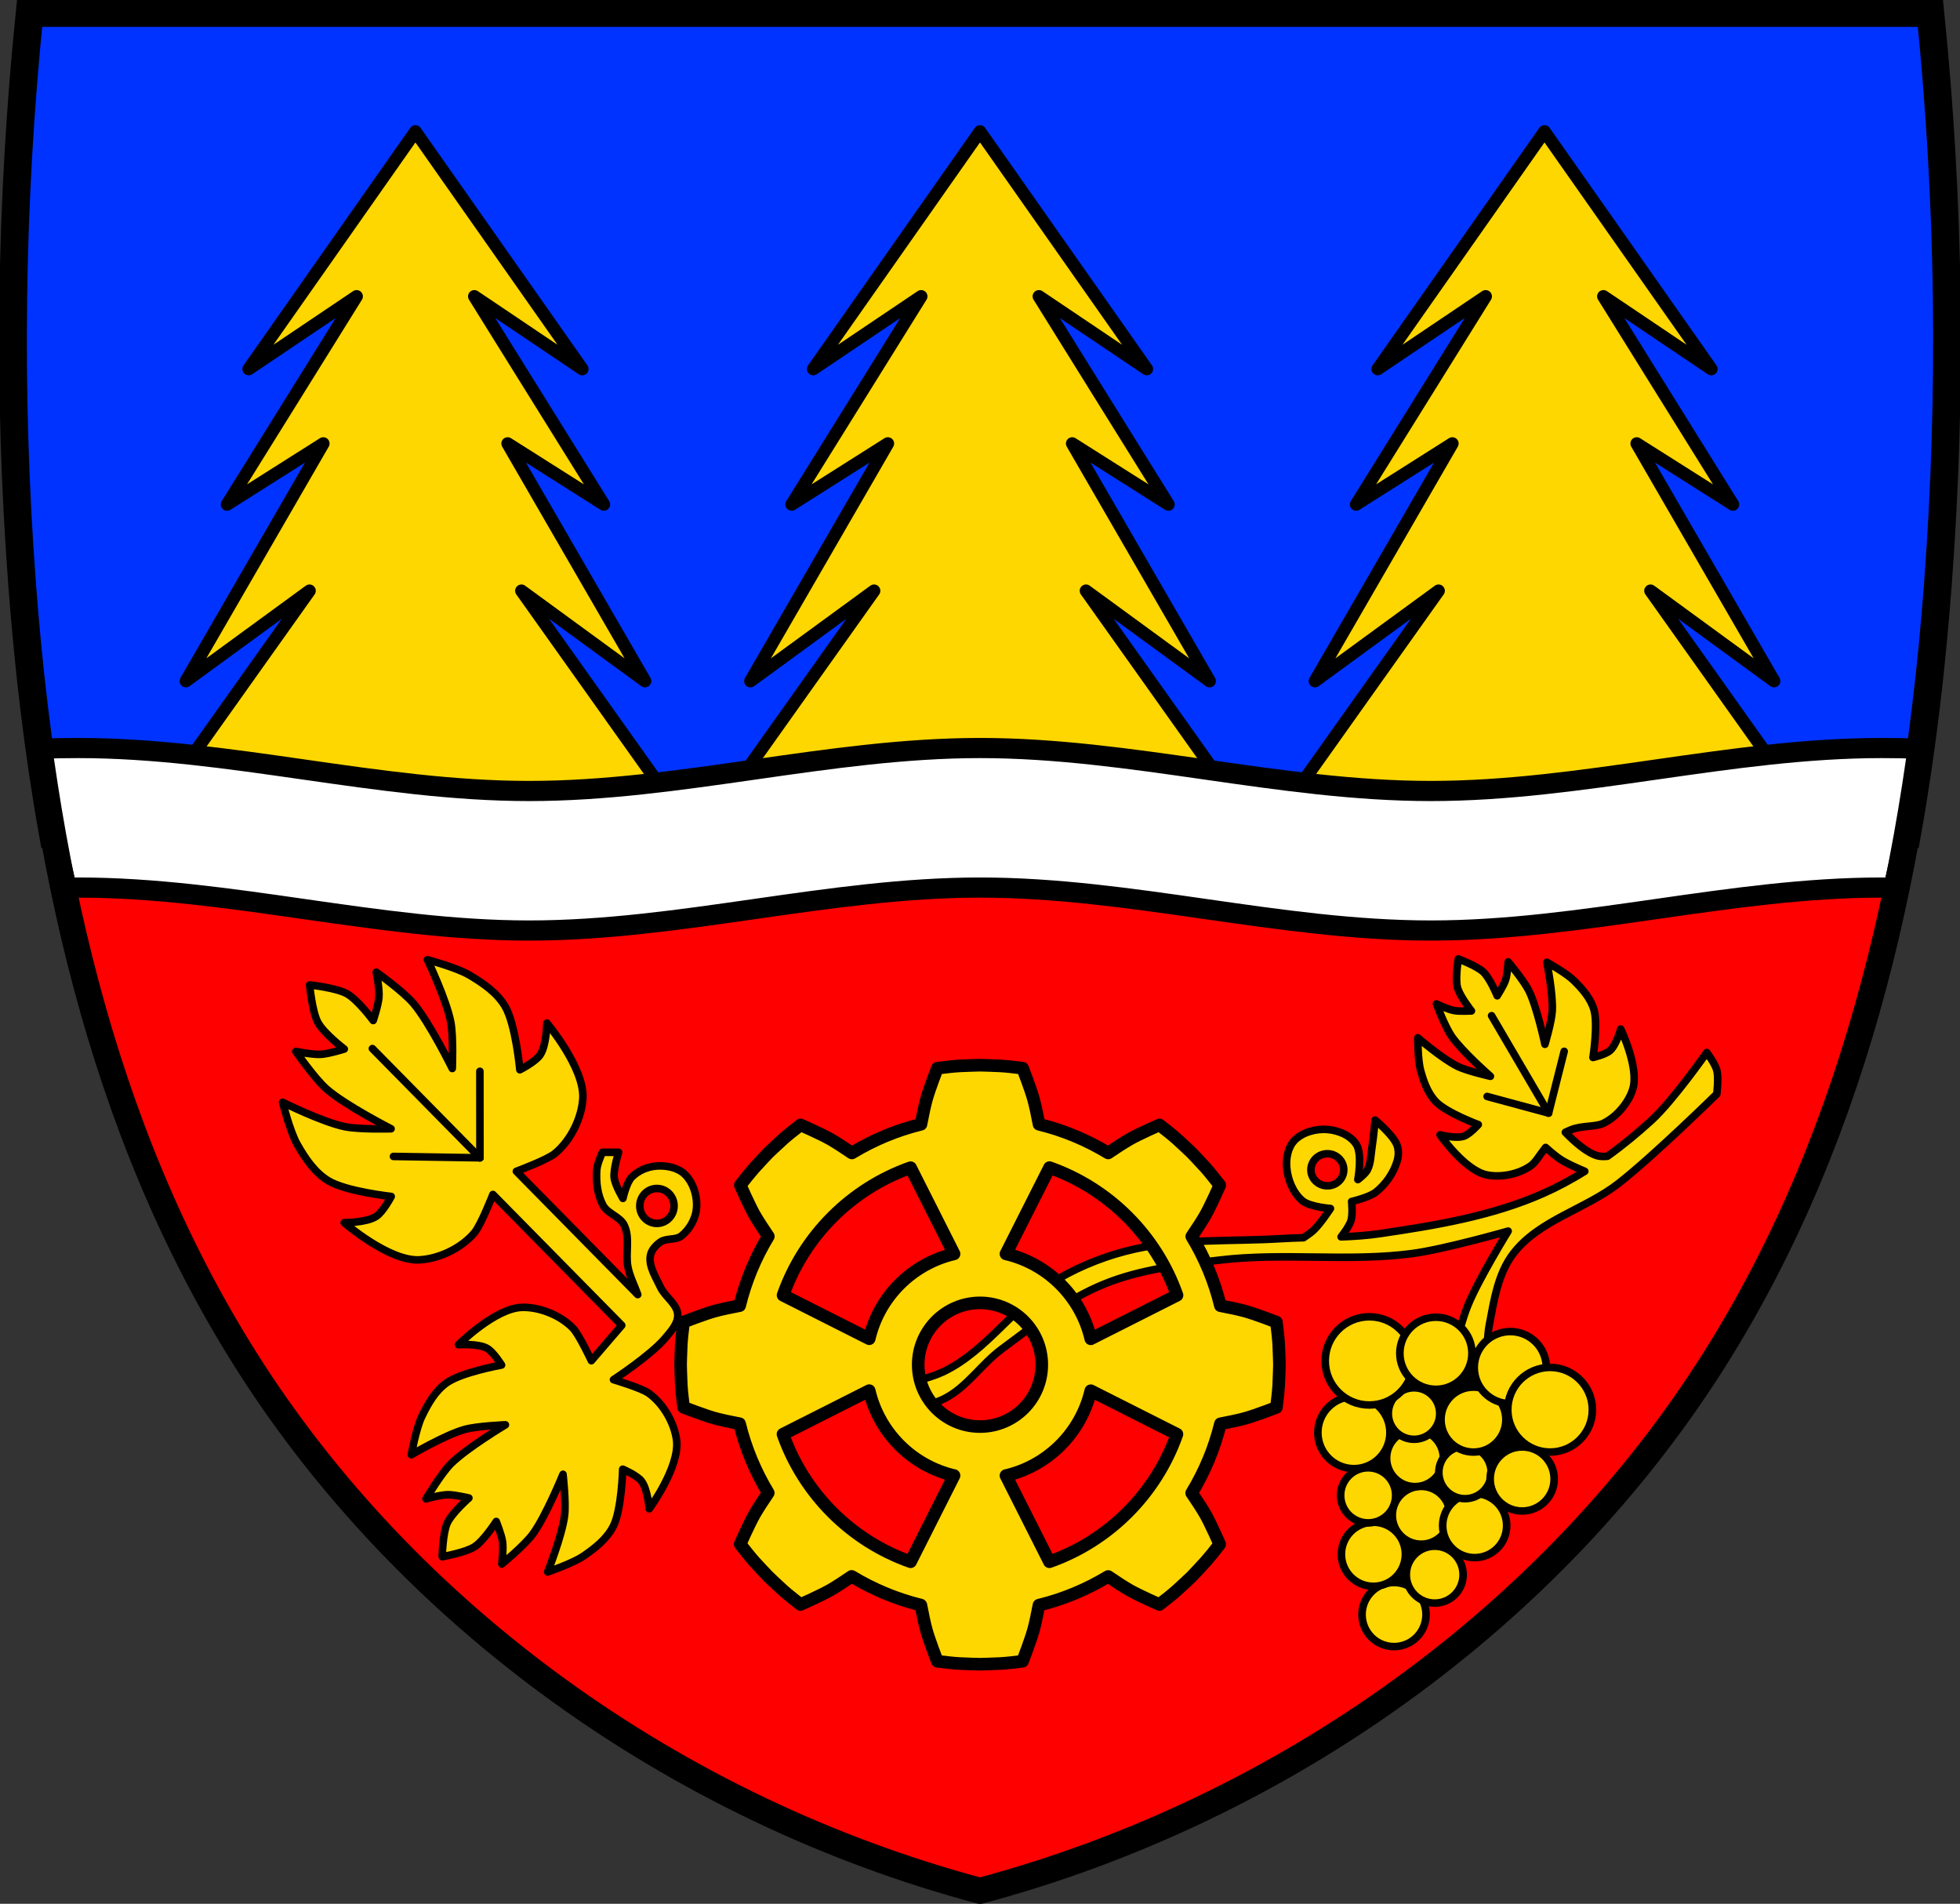
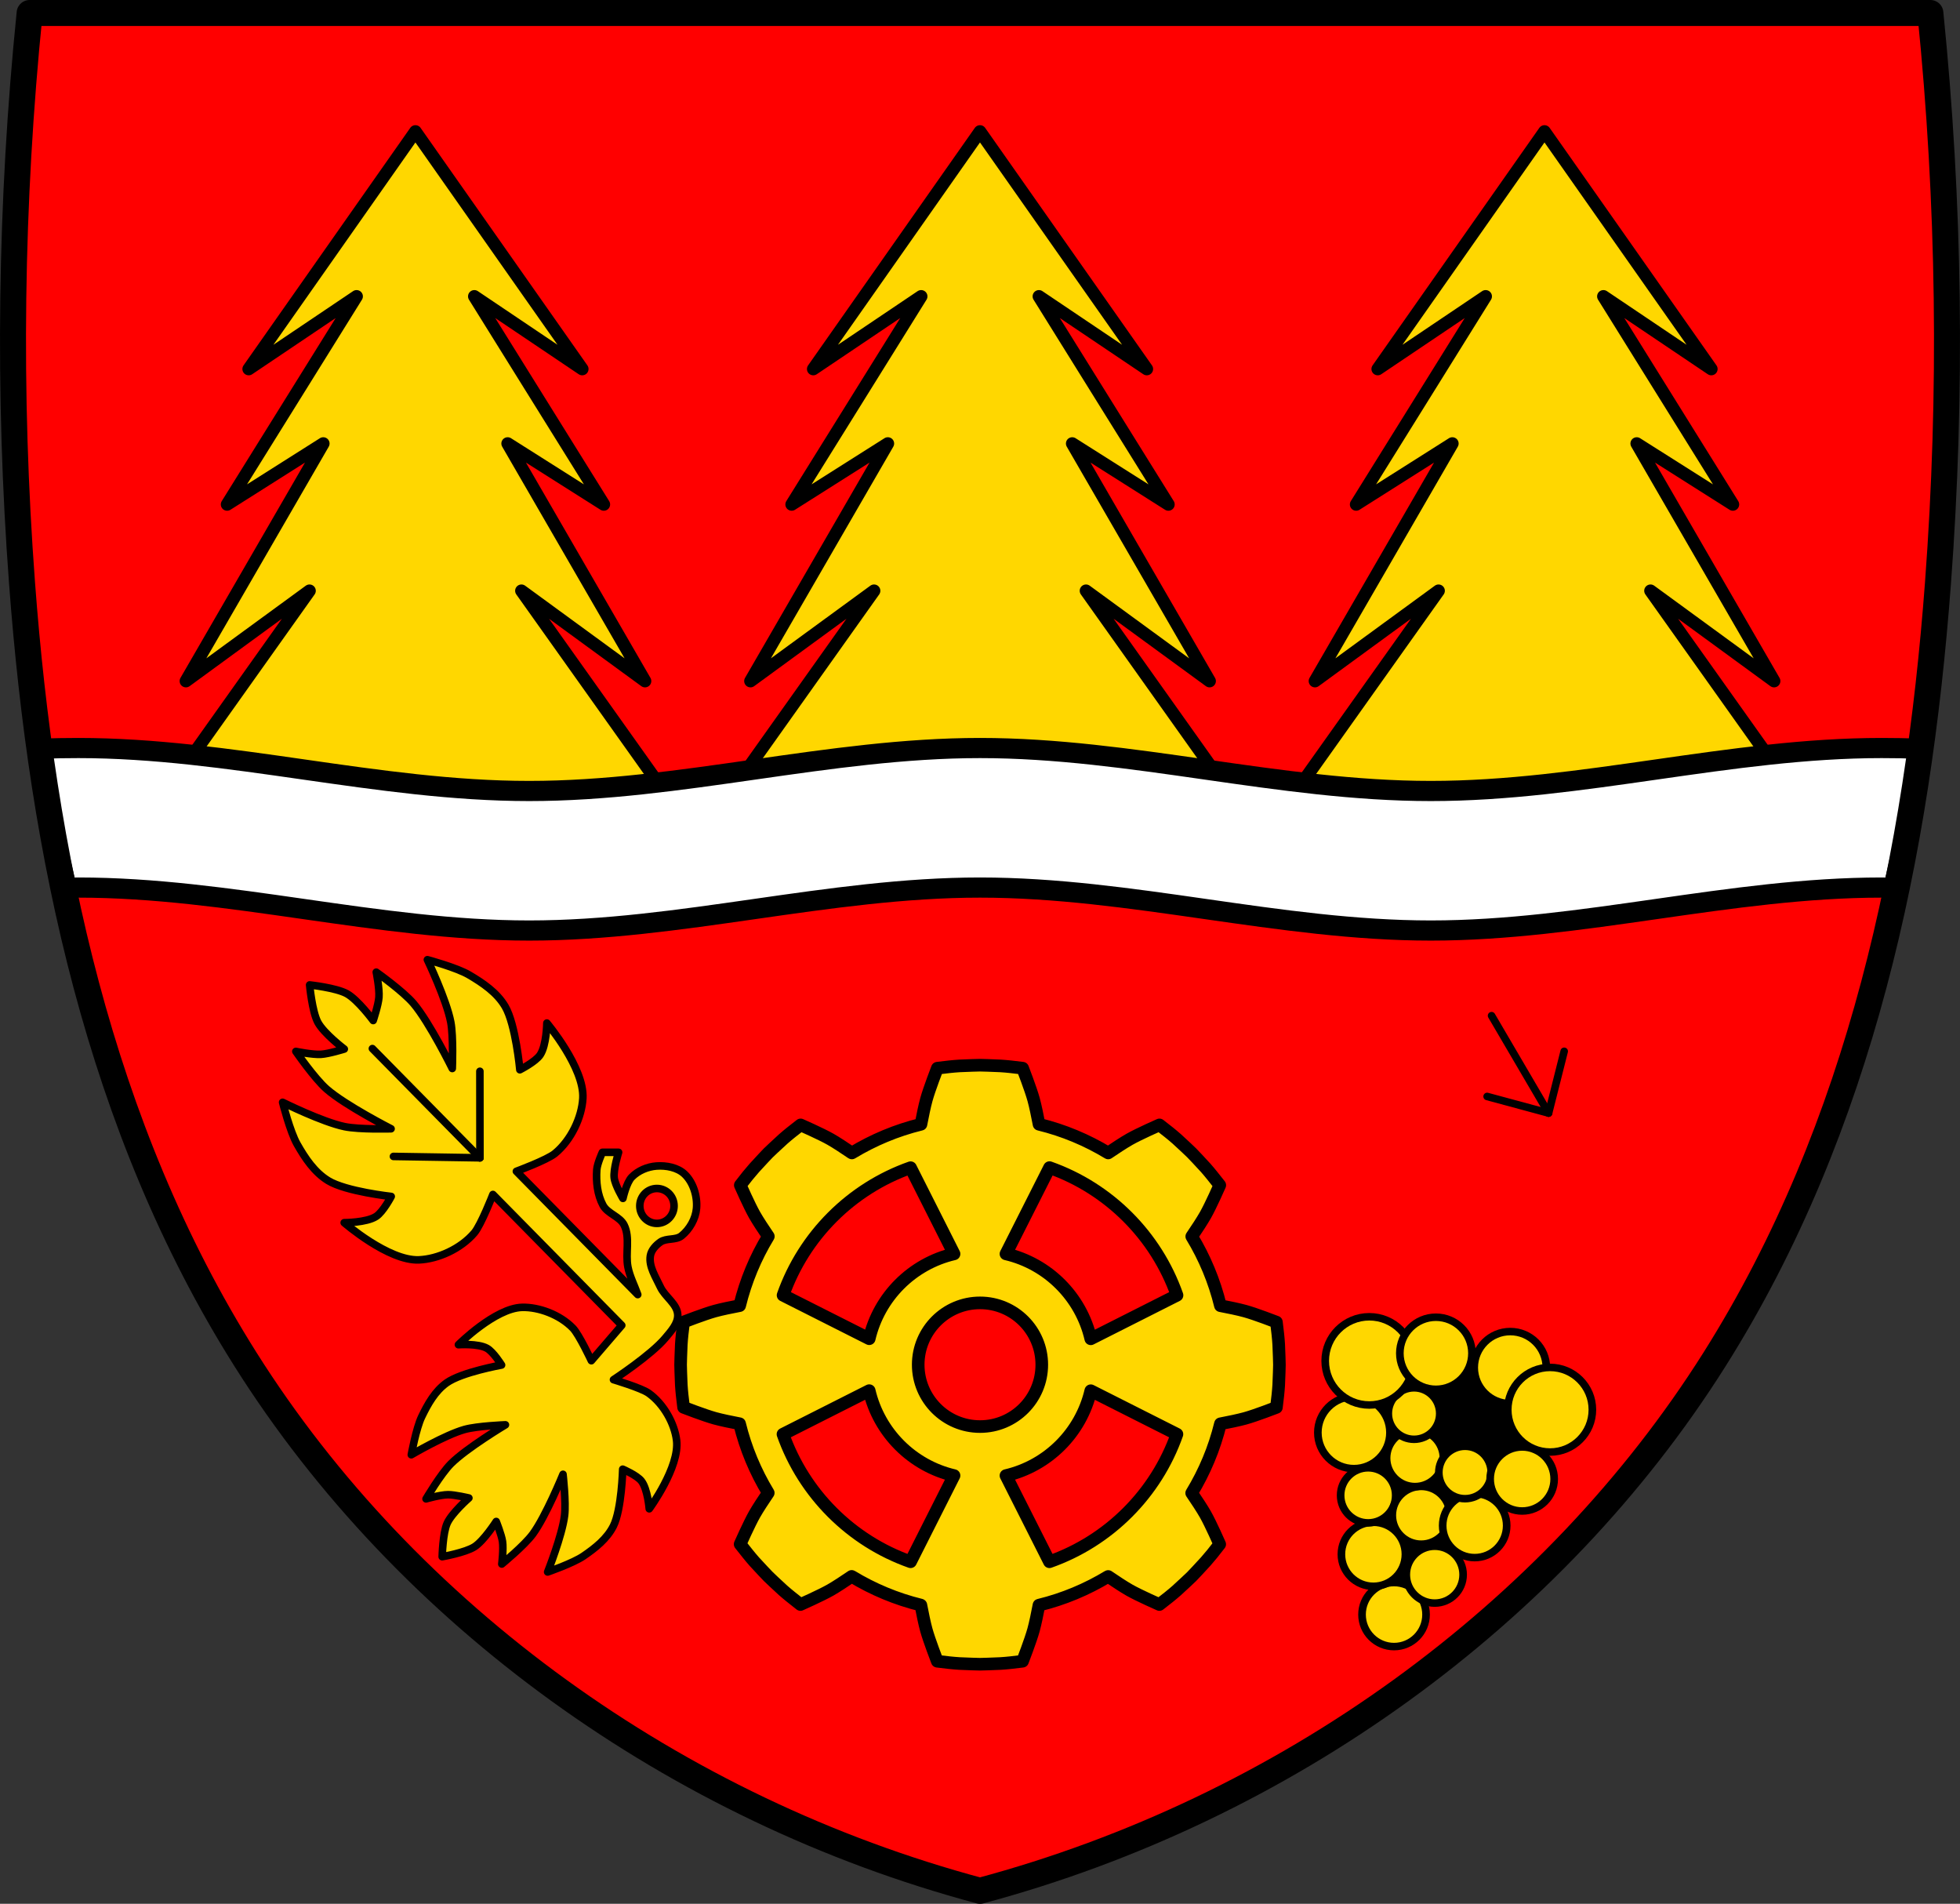
<svg xmlns="http://www.w3.org/2000/svg" xmlns:ns1="http://www.inkscape.org/namespaces/inkscape" xmlns:ns2="http://sodipodi.sourceforge.net/DTD/sodipodi-0.dtd" width="777.655" height="755.174" id="svg2" version="1.1" ns1:version="0.48.4 r9939" ns2:docname="AUT Paudorf COA.svg">
  <rect width="100%" height="100%" fill="#333333" stroke="none" />
  <defs id="defs4">
    <ns1:path-effect effect="spiro" id="path-effect6324" is_visible="true" />
    <ns1:path-effect effect="spiro" id="path-effect6298" is_visible="true" />
    <ns1:path-effect effect="spiro" id="path-effect6239" is_visible="true" />
    <ns1:path-effect effect="spiro" id="path-effect6045" is_visible="true" />
    <ns1:path-effect effect="spiro" id="path-effect6041" is_visible="true" />
    <ns1:path-effect effect="spiro" id="path-effect6032" is_visible="true" />
    <ns1:path-effect effect="spiro" id="path-effect5944" is_visible="true" />
    <ns1:path-effect effect="spiro" id="path-effect5698" is_visible="true" />
    <ns1:path-effect effect="spiro" id="path-effect6298-6" is_visible="true" />
    <ns1:path-effect effect="spiro" id="path-effect6324-1" is_visible="true" />
  </defs>
  <ns2:namedview id="base" pagecolor="#ffffff" bordercolor="#666666" borderopacity="1.0" ns1:pageopacity="0.0" ns1:pageshadow="2" ns1:zoom="1.0201099" ns1:cx="388.82813" ns1:cy="377.75401" ns1:document-units="px" ns1:current-layer="layer1" showgrid="false" ns1:window-width="1280" ns1:window-height="998" ns1:window-x="-4" ns1:window-y="-4" ns1:window-maximized="1" fit-margin-top="0" fit-margin-left="0" fit-margin-right="0" fit-margin-bottom="0" ns1:snap-midpoints="true" ns1:snap-smooth-nodes="true" ns1:object-nodes="true" ns1:snap-nodes="true" ns1:object-paths="false" />
  <g ns1:label="Ebene 1" ns1:groupmode="layer" id="layer1" transform="translate(-12.479,-45.75)">
    <path style="fill:#ff0000;fill-opacity:1;stroke:none" d="m 24.238,50.908 c -7.643,75.176 -8.649,150.942 -3.005,226.272 8.014,106.961 30.405,215.431 88.634,307.786 63.912,101.369 170.486,178.459 291.439,210.812 120.953,-32.353 227.528,-109.443 291.441,-210.812 58.229,-92.355 80.619,-200.825 88.634,-307.786 5.644,-75.33 4.638,-151.096 -3.005,-226.272 H 401.305 z" id="path1652-4-7-6" ns1:connector-curvature="0" />
    <path style="fill:#000000;stroke:#000000;stroke-width:1px;stroke-linecap:butt;stroke-linejoin:miter;stroke-opacity:1" d="m 538.017,545.498 -5.028,18.604 5.531,29.666 7.039,20.113 5.531,26.147 18.604,-13.073 c 4.735,-6.794 9.597,-13.5 14.582,-20.113 5.389,-7.15 10.921,-14.191 16.593,-21.118 l 13.576,-20.113 -16.09,-22.627 -25.644,-5.028 -23.633,2.011 -11.062,5.531" id="path6237" ns1:path-effect="#path-effect6239" ns1:original-d="m 538.01674,545.49833 -5.02819,18.60432 5.53101,29.66634 7.03947,20.11277 5.53101,26.14661 18.60432,-13.0733 14.58176,-20.11278 16.59304,-21.11841 13.57613,-20.11278 -16.09022,-22.62687 -25.64379,-5.02819 -23.63251,2.01128 z" ns1:connector-curvature="0" transform="translate(12.479,45.75)" />
-     <path style="fill:#0033ff;fill-opacity:1;stroke:#000000;stroke-opacity:1;stroke-width:11;stroke-miterlimit:4;stroke-dasharray:none" d="M 11.75 5.156 C 4.107 80.332 3.106 156.107 8.75 231.438 C 11.236 264.612 15.108 297.936 21 330.875 L 756.656 330.875 C 762.548 297.936 766.421 264.612 768.906 231.438 C 774.551 156.107 773.549 80.332 765.906 5.156 L 388.812 5.156 L 11.75 5.156 z " transform="translate(12.479,45.75)" id="rect5434" />
    <path style="fill:#ffd700;stroke:#000000;stroke-width:5;stroke-linecap:round;stroke-linejoin:round;stroke-miterlimit:4;stroke-opacity:1;stroke-dasharray:none;fill-opacity:1" d="m 177.307,97.906 -66.156,94.219 42.812,-28.812 -51.375,82.531 38.156,-24.156 -54.5,94.219 49.031,-35.812 -70.281,98.875 112.313,0 112.344,0 111.656,0 111.656,0 0.688,0 111.625,0 112.344,0 -70.281,-98.875 49.031,35.812 -54.5,-94.219 38.156,24.156 -51.375,-82.531 42.812,28.812 -66.188,-94.219 -66.156,94.219 42.812,-28.812 -51.375,82.531 38.156,-24.156 -54.5,94.219 49.031,-35.812 -69.938,98.406 -69.938,-98.406 49.031,35.812 -54.5,-94.219 38.156,24.156 -51.375,-82.531 42.812,28.812 -66.188,-94.219 -66.156,94.219 42.812,-28.812 -51.375,82.531 38.156,-24.156 -54.5,94.219 49.031,-35.812 -69.938,98.406 -69.969,-98.406 49.031,35.812 -54.5,-94.219 38.156,24.156 -51.375,-82.531 42.812,28.812 -66.188,-94.219 z" id="path5719" ns1:connector-curvature="0" />
    <path style="fill:#ffffff;stroke:#000000;stroke-width:8;stroke-linecap:round;stroke-linejoin:round;stroke-miterlimit:4;stroke-opacity:1;stroke-dasharray:none" d="m 43.573,342.469 c -4.785,0 -9.992,0.082 -15.438,0.281 2.842,18.483 6.4,36.893 10.781,55.124 1.581,-0.021 3.147,-0.056 4.656,-0.056 59.957,0 118.918,17.043 178.875,17.043 59.957,0 118.918,-17.043 178.875,-17.043 59.957,0 118.887,17.043 178.844,17.043 59.957,0 118.918,-17.043 178.875,-17.043 1.509,0 3.075,0.035 4.656,0.056 4.381,-18.231 7.939,-36.641 10.781,-55.124 -5.446,-0.2 -10.652,-0.281 -15.438,-0.281 -59.957,0 -118.918,17.043 -178.875,17.043 -59.957,0 -118.887,-17.043 -178.844,-17.043 -59.957,0 -118.918,17.043 -178.875,17.043 -59.957,0 -118.918,-17.043 -178.875,-17.043 z" id="path5696" ns1:connector-curvature="0" />
    <path style="fill:none;stroke:#000000;stroke-width:10.312;stroke-linecap:butt;stroke-linejoin:round;stroke-miterlimit:4;stroke-opacity:1;stroke-dasharray:none" d="m 24.238,50.908 c -7.643,75.176 -8.649,150.942 -3.005,226.272 8.014,106.961 30.405,215.431 88.634,307.786 63.912,101.369 170.486,178.459 291.439,210.812 120.953,-32.353 227.528,-109.443 291.441,-210.812 58.229,-92.355 80.619,-200.825 88.634,-307.786 5.644,-75.33 4.638,-151.096 -3.005,-226.272 H 401.305 z" id="path1652-4-7" ns1:connector-curvature="0" />
    <g id="g6210" transform="translate(813.85,8)">
      <path id="path5823" transform="translate(12.479,45.75)" d="m -644.281,372.688 c 0,0 7.572,15.834 9.281,24.75 1.119,5.836 0.594,18.406 0.594,18.406 0,0 -8.967,-18.22 -15.375,-25.781 -4.154,-4.901 -14.781,-12.438 -14.781,-12.438 0,0 1.325,6.502 1.062,9.969 -0.229,3.032 -2.281,9.219 -2.281,9.219 0,0 -6.043,-8.215 -10.469,-10.656 -4.241,-2.339 -14.75,-3.469 -14.75,-3.469 0,0 0.976,10.536 3.25,14.812 2.373,4.462 10.5,10.625 10.5,10.625 0,0 -6.184,1.911 -9.219,2.094 -3.47,0.209 -10,-1.156 -10,-1.156 0,0 7.382,10.71 12.219,14.938 7.463,6.523 25.562,15.75 25.562,15.75 0,0 -12.619,0.364 -18.438,-0.844 -8.889,-1.845 -24.594,-9.656 -24.594,-9.656 0,0 2.922,11.606 5.75,16.594 3.161,5.575 6.883,11.166 12.344,14.5 7.045,4.3 25,6.25 25,6.25 0,0 -3.227,6.154 -6,7.938 -3.874,2.492 -12.656,2.469 -12.656,2.469 0,0 17.53,15.239 29.625,14.75 7.487,-0.303 16.602,-4.331 22.031,-10.75 2.616,-3.092 7.344,-15.188 7.344,-15.188 l 51.125,51.906 -12.062,14.031 c 0,0 -4.849,-10.364 -7.344,-12.938 -5.178,-5.342 -13.528,-8.4 -20.156,-8.219 -10.708,0.292 -25.25,14.812 -25.25,14.812 0,0 7.743,-0.562 11.312,1.406 2.555,1.409 5.812,6.656 5.812,6.656 0,0 -15.788,2.813 -21.75,7.031 -4.622,3.27 -7.512,8.42 -9.969,13.531 -2.198,4.573 -4.094,15.031 -4.094,15.031 0,0 13.387,-7.87 21.125,-10.031 5.065,-1.415 16.219,-1.844 16.219,-1.844 0,0 -15.427,9.232 -21.625,15.438 -4.017,4.022 -9.875,13.938 -9.875,13.938 0,0 5.642,-1.633 8.719,-1.656 2.69,-0.02 8.281,1.312 8.281,1.312 0,0 -6.797,5.949 -8.625,10.031 -1.752,3.912 -1.969,13.25 -1.969,13.25 0,0 9.208,-1.618 12.812,-3.938 3.761,-2.42 8.625,-10.031 8.625,-10.031 0,0 2.116,5.306 2.5,7.969 0.439,3.045 -0.281,8.906 -0.281,8.906 0,0 8.908,-7.3 12.281,-11.875 5.205,-7.06 12,-23.719 12,-23.719 0,0 1.264,11.124 0.625,16.344 -0.976,7.974 -6.719,22.406 -6.719,22.406 0,0 10.028,-3.453 14.219,-6.312 4.684,-3.196 9.336,-6.877 11.875,-11.938 3.275,-6.528 3.688,-22.531 3.688,-22.531 0,0 5.661,2.404 7.438,4.719 2.482,3.234 3.094,11 3.094,11 0,0 12.162,-16.557 10.844,-27.188 -0.816,-6.58 -5.035,-14.37 -11.094,-18.688 -2.919,-2.08 -13.938,-5.344 -13.938,-5.344 0,0 14.934,-9.777 20.562,-16.531 2.219,-2.663 5.043,-5.66 4.938,-9.125 -0.133,-4.366 -5.073,-7.16 -6.906,-11.125 -1.816,-3.927 -4.656,-8.103 -3.969,-12.375 0.356,-2.213 2.136,-4.146 3.969,-5.438 2.387,-1.683 6.133,-0.635 8.406,-2.469 3.215,-2.593 5.594,-6.759 5.938,-10.875 0.399,-4.779 -1.242,-10.291 -4.719,-13.594 -2.799,-2.659 -7.274,-3.492 -11.125,-3.219 -3.606,0.256 -7.36,1.84 -9.875,4.438 -2.108,2.177 -3.469,8.406 -3.469,8.406 0,0 -3.127,-5.222 -3.469,-8.156 -0.397,-3.405 1.75,-10.125 1.75,-10.125 l -6.438,0 c 0,0 -2.052,4.488 -2.219,6.906 -0.327,4.758 0.204,9.896 2.469,14.094 1.827,3.387 6.724,4.446 8.406,7.906 2.424,4.986 0.42,11.119 1.469,16.562 0.727,3.771 2.618,7.329 3.906,10.969 L -608.969,456.625 c 0,0 12.149,-4.494 15.281,-7.062 6.501,-5.331 10.677,-14.425 11.094,-21.906 0.673,-12.086 -14.281,-29.844 -14.281,-29.844 0,0 -0.105,8.789 -2.656,12.625 -1.826,2.745 -8.062,5.906 -8.062,5.906 0,0 -1.652,-18.016 -5.844,-25.125 -3.25,-5.511 -8.818,-9.286 -14.344,-12.531 -4.944,-2.904 -16.5,-6 -16.5,-6 z m 91.062,90.75 c 3.755,0 6.812,3.083 6.812,6.906 0,3.823 -3.057,6.938 -6.812,6.938 -3.755,0 -6.781,-3.114 -6.781,-6.938 0,-3.823 3.026,-6.906 6.781,-6.906 z" style="fill:#ffd700;fill-opacity:1;stroke:#000000;stroke-width:3;stroke-linecap:round;stroke-linejoin:round;stroke-miterlimit:4;stroke-opacity:1;stroke-dasharray:none" ns1:connector-curvature="0" />
      <path ns1:connector-curvature="0" id="path5846" d="m -653.623,453.688 42.679,43.334" style="fill:#ffd700;fill-opacity:1;stroke:#000000;stroke-width:3;stroke-linecap:round;stroke-linejoin:miter;stroke-miterlimit:4;stroke-opacity:1;stroke-dasharray:none" />
      <path ns1:connector-curvature="0" id="path5848" d="m -610.944,497.022 -34.325,-0.549" style="fill:#ffd700;fill-opacity:1;stroke:#000000;stroke-width:3;stroke-linecap:round;stroke-linejoin:miter;stroke-miterlimit:4;stroke-opacity:1;stroke-dasharray:none" />
      <path ns1:connector-curvature="0" id="path5848-4" d="m -610.944,497.023 -0.026,-34.33" style="fill:#ffd700;fill-opacity:1;stroke:#000000;stroke-width:3;stroke-linecap:round;stroke-linejoin:miter;stroke-miterlimit:4;stroke-opacity:1;stroke-dasharray:none" />
-       <path style="fill:#ffd700;fill-opacity:1;stroke:#000000;stroke-width:3;stroke-linecap:round;stroke-linejoin:round;stroke-miterlimit:4;stroke-opacity:1;stroke-dasharray:none" d="M 578.594 380.375 C 578.594 380.375 577.368 388.069 578.219 391.531 C 579.106 395.144 583.812 401 583.812 401 C 583.812 401 579.042 401.261 576.844 400.844 C 574.33 400.366 569.938 398.219 569.938 398.219 C 569.938 398.219 573.25 407.172 575.938 411.062 C 580.084 417.065 591.344 426.938 591.344 426.938 C 591.344 426.938 582.277 424.913 578.344 423 C 572.334 420.078 562.531 411.656 562.531 411.656 C 562.531 411.656 562.508 420.493 563.625 424.562 C 564.873 429.111 566.518 433.76 569.812 437.125 C 574.063 441.466 586.531 446.094 586.531 446.094 C 586.531 446.094 583.113 449.915 580.812 450.688 C 577.598 451.766 571.344 450.156 571.344 450.156 C 571.344 450.156 581.094 464.196 589.812 466.031 C 595.21 467.168 602.435 465.943 607.469 462.344 C 609.296 461.037 611.116 457.807 613.25 455.156 C 615.26 456.95 617.514 458.85 619.25 459.969 C 621.664 461.525 625.632 463.295 628.781 464.625 C 623.484 467.904 618.012 470.862 612.344 473.375 C 591.995 482.398 569.523 486.106 547.5 489.344 C 542.403 490.093 537.245 490.434 532.094 490.625 C 533.721 488.55 535.312 486.23 535.969 484.344 C 536.821 481.898 536.281 476.594 536.281 476.594 C 536.281 476.594 543.204 475.004 545.906 472.875 C 549.762 469.837 552.817 465.436 554.281 460.75 C 554.929 458.675 555.046 456.285 554.281 454.25 C 552.733 450.13 545.594 444.312 545.594 444.312 C 545.594 444.312 544.921 451.556 544.344 455.156 C 543.859 458.183 543.924 461.49 542.469 464.188 C 541.635 465.733 538.75 467.906 538.75 467.906 C 538.75 467.906 540.642 457.861 538.125 453.938 C 535.801 450.314 530.948 448.359 526.656 448.031 C 522.088 447.682 516.775 449.078 513.594 452.375 C 511.047 455.014 510.226 459.28 510.5 462.938 C 510.866 467.832 512.975 473.107 516.719 476.281 C 519.668 478.782 527.875 479.375 527.875 479.375 C 527.875 479.375 523.79 485.616 521.062 488.094 C 520.071 488.995 518.667 489.992 517.188 490.969 C 514.145 491.043 511.126 491.159 508.094 491.344 C 488.761 492.522 469.023 491.226 450.125 495.469 C 439.662 497.818 429.407 501.754 420.125 507.125 C 403.088 516.984 391.944 535.756 374.156 544.188 C 368.425 546.904 359.223 548.882 351.281 550.188 L 351.281 560.938 C 357.676 559.912 368.899 557.796 374.906 554.688 C 383.7 550.138 389.4 541.128 397.344 535.219 C 410.296 525.583 423.284 515.335 438.25 509.281 C 452.729 503.424 468.647 501.66 484.156 499.812 C 509.377 496.808 535.103 500.588 560.281 497.25 C 573.202 495.537 598.375 488.344 598.375 488.344 C 598.375 488.344 586.601 507.44 582.406 517.781 C 578.707 526.903 574.438 546.188 574.438 546.188 L 589.875 545.688 C 589.875 545.688 589.645 532.294 590.875 525.75 C 592.721 515.932 594.311 505.251 600.375 497.312 C 610.564 483.973 629.023 479.709 642.25 469.375 C 656.069 458.578 681.156 433.969 681.156 433.969 C 681.156 433.969 681.967 427.553 681.156 424.5 C 680.468 421.909 677.188 417.5 677.188 417.5 C 677.188 417.5 663.769 436.627 655.219 444.438 C 649.703 449.476 643.893 454.275 637.781 458.656 C 636.326 458.801 634.94 458.775 633.844 458.469 C 629.718 457.319 624.877 453.094 621.062 449.156 C 621.95 448.711 622.857 448.314 623.781 447.969 C 627.65 446.522 633.239 446.955 635.938 445.688 C 641.539 443.058 646.164 437.326 647.812 432.062 C 650.476 423.56 643.031 408.188 643.031 408.188 C 643.031 408.188 641.357 414.411 638.844 416.688 C 637.045 418.317 632.031 419.469 632.031 419.469 C 632.031 419.469 634.113 406.299 632.406 400.469 C 631.083 395.949 627.794 392.251 624.438 388.938 C 621.434 385.973 613.719 381.688 613.719 381.688 C 613.719 381.688 616.266 394.36 615.875 401.031 C 615.619 405.398 612.969 414.25 612.969 414.25 C 612.969 414.25 609.863 399.647 606.656 393.094 C 604.578 388.847 598.375 381.531 598.375 381.531 C 598.375 381.531 598.126 386.417 597.312 388.844 C 596.601 390.966 594.031 395 594.031 395 C 594.031 395 591.217 388.072 588.5 385.531 C 585.896 383.096 578.594 380.375 578.594 380.375 z M 526.656 457.656 C 530.257 457.656 533.156 460.516 533.156 464.031 C 533.156 467.547 530.257 470.375 526.656 470.375 C 523.055 470.375 520.125 467.547 520.125 464.031 C 520.125 460.516 523.055 457.656 526.656 457.656 z " transform="translate(-801.371,37.75)" id="path5823-8" />
      <path ns1:connector-curvature="0" id="path5846-8" d="m -209.57,440.645 22.627,38.631" style="fill:#ffd700;fill-opacity:1;stroke:#000000;stroke-width:3;stroke-linecap:round;stroke-linejoin:miter;stroke-miterlimit:4;stroke-opacity:1;stroke-dasharray:none" />
      <path ns1:connector-curvature="0" id="path5848-2" d="m -186.944,479.276 -24.394,-6.592" style="fill:#ffd700;fill-opacity:1;stroke:#000000;stroke-width:3;stroke-linecap:round;stroke-linejoin:miter;stroke-miterlimit:4;stroke-opacity:1;stroke-dasharray:none" />
      <path ns1:connector-curvature="0" id="path5848-4-9" d="m -186.944,479.276 6.182,-24.501" style="fill:#ffd700;fill-opacity:1;stroke:#000000;stroke-width:3;stroke-linecap:round;stroke-linejoin:miter;stroke-miterlimit:4;stroke-opacity:1;stroke-dasharray:none" />
      <g id="g6192">
        <path ns2:type="arc" style="fill:#ffd700;fill-opacity:1;stroke:#000000;stroke-width:2.331;stroke-linecap:round;stroke-linejoin:round;stroke-miterlimit:4;stroke-opacity:1;stroke-dasharray:none;stroke-dashoffset:3.118" id="path6052" ns2:cx="-257.94934" ns2:cy="631.08813" ns2:rx="9.7775421" ns2:ry="9.9553156" d="m -248.172,631.088 c 0,5.498 -4.378,9.955 -9.778,9.955 -5.4,0 -9.778,-4.457 -9.778,-9.955 0,-5.498 4.378,-9.955 9.778,-9.955 5.4,0 9.778,4.457 9.778,9.955 z" transform="matrix(1.299,0,0,1.276,86.81,-127.07)" />
        <path ns2:type="arc" style="fill:#ffd700;fill-opacity:1;stroke:#000000;stroke-width:2.624;stroke-linecap:round;stroke-linejoin:round;stroke-miterlimit:4;stroke-opacity:1;stroke-dasharray:none;stroke-dashoffset:3.118" id="path6052-1" ns2:cx="-257.94934" ns2:cy="631.08813" ns2:rx="9.7775421" ns2:ry="9.9553156" d="m -248.172,631.088 c 0,5.498 -4.378,9.955 -9.778,9.955 -5.4,0 -9.778,-4.457 -9.778,-9.955 0,-5.498 4.378,-9.955 9.778,-9.955 5.4,0 9.778,4.457 9.778,9.955 z" transform="matrix(1.153,0,0,1.133,65.282,-52.65)" />
        <path ns2:type="arc" style="fill:#ffd700;fill-opacity:1;stroke:#000000;stroke-width:2.331;stroke-linecap:round;stroke-linejoin:round;stroke-miterlimit:4;stroke-opacity:1;stroke-dasharray:none;stroke-dashoffset:3.118" id="path6052-3" ns2:cx="-257.94934" ns2:cy="631.08813" ns2:rx="9.7775421" ns2:ry="9.9553156" d="m -248.172,631.088 c 0,5.498 -4.378,9.955 -9.778,9.955 -5.4,0 -9.778,-4.457 -9.778,-9.955 0,-5.498 4.378,-9.955 9.778,-9.955 5.4,0 9.778,4.457 9.778,9.955 z" transform="matrix(1.299,0,0,1.276,78.624,-150.983)" />
        <path ns2:type="arc" style="fill:#ffd700;fill-opacity:1;stroke:#000000;stroke-width:2.71;stroke-linecap:round;stroke-linejoin:round;stroke-miterlimit:4;stroke-opacity:1;stroke-dasharray:none;stroke-dashoffset:3.118" id="path6052-5" ns2:cx="-257.94934" ns2:cy="631.08813" ns2:rx="9.7775421" ns2:ry="9.9553156" d="m -248.172,631.088 c 0,5.498 -4.378,9.955 -9.778,9.955 -5.4,0 -9.778,-4.457 -9.778,-9.955 0,-5.498 4.378,-9.955 9.778,-9.955 5.4,0 9.778,4.457 9.778,9.955 z" transform="matrix(1.117,0,0,1.097,29.591,-61.399)" />
        <path ns2:type="arc" style="fill:#ffd700;fill-opacity:1;stroke:#000000;stroke-width:2.584;stroke-linecap:round;stroke-linejoin:round;stroke-miterlimit:4;stroke-opacity:1;stroke-dasharray:none;stroke-dashoffset:3.118" id="path6052-9" ns2:cx="-257.94934" ns2:cy="631.08813" ns2:rx="9.7775421" ns2:ry="9.9553156" d="m -248.172,631.088 c 0,5.498 -4.378,9.955 -9.778,9.955 -5.4,0 -9.778,-4.457 -9.778,-9.955 0,-5.498 4.378,-9.955 9.778,-9.955 5.4,0 9.778,4.457 9.778,9.955 z" transform="matrix(1.172,0,0,1.151,64.816,-87.563)" />
        <path ns2:type="arc" style="fill:#ffd700;fill-opacity:1;stroke:#000000;stroke-width:2.331;stroke-linecap:round;stroke-linejoin:round;stroke-miterlimit:4;stroke-opacity:1;stroke-dasharray:none;stroke-dashoffset:3.118" id="path6052-8" ns2:cx="-257.94934" ns2:cy="631.08813" ns2:rx="9.7775421" ns2:ry="9.9553156" d="m -248.172,631.088 c 0,5.498 -4.378,9.955 -9.778,9.955 -5.4,0 -9.778,-4.457 -9.778,-9.955 0,-5.498 4.378,-9.955 9.778,-9.955 5.4,0 9.778,4.457 9.778,9.955 z" transform="matrix(1.299,0,0,1.276,118.801,-162.361)" />
        <path ns2:type="arc" style="fill:#ffd700;fill-opacity:1;stroke:#000000;stroke-width:2.07;stroke-linecap:round;stroke-linejoin:round;stroke-miterlimit:4;stroke-opacity:1;stroke-dasharray:none;stroke-dashoffset:3.118" id="path6052-4" ns2:cx="-257.94934" ns2:cy="631.08813" ns2:rx="9.7775421" ns2:ry="9.9553156" d="m -248.172,631.088 c 0,5.498 -4.378,9.955 -9.778,9.955 -5.4,0 -9.778,-4.457 -9.778,-9.955 0,-5.498 4.378,-9.955 9.778,-9.955 5.4,0 9.778,4.457 9.778,9.955 z" transform="matrix(1.463,0,0,1.436,113.19,-300.229)" />
        <path ns2:type="arc" style="fill:#ffd700;fill-opacity:1;stroke:#000000;stroke-width:2.624;stroke-linecap:round;stroke-linejoin:round;stroke-miterlimit:4;stroke-opacity:1;stroke-dasharray:none;stroke-dashoffset:3.118" id="path6052-0" ns2:cx="-257.94934" ns2:cy="631.08813" ns2:rx="9.7775421" ns2:ry="9.9553156" d="m -248.172,631.088 c 0,5.498 -4.378,9.955 -9.778,9.955 -5.4,0 -9.778,-4.457 -9.778,-9.955 0,-5.498 4.378,-9.955 9.778,-9.955 5.4,0 9.778,4.457 9.778,9.955 z" transform="matrix(1.153,0,0,1.133,57.46,-98.871)" />
        <path ns2:type="arc" style="fill:#ffd700;fill-opacity:1;stroke:#000000;stroke-width:2.849;stroke-linecap:round;stroke-linejoin:round;stroke-miterlimit:4;stroke-opacity:1;stroke-dasharray:none;stroke-dashoffset:3.118" id="path6052-7" ns2:cx="-257.94934" ns2:cy="631.08813" ns2:rx="9.7775421" ns2:ry="9.9553156" d="m -248.172,631.088 c 0,5.498 -4.378,9.955 -9.778,9.955 -5.4,0 -9.778,-4.457 -9.778,-9.955 0,-5.498 4.378,-9.955 9.778,-9.955 5.4,0 9.778,4.457 9.778,9.955 z" transform="matrix(1.063,0,0,1.044,54.098,-37.013)" />
        <path ns2:type="arc" style="fill:#ffd700;fill-opacity:1;stroke:#000000;stroke-width:2.331;stroke-linecap:round;stroke-linejoin:round;stroke-miterlimit:4;stroke-opacity:1;stroke-dasharray:none;stroke-dashoffset:3.118" id="path6052-6" ns2:cx="-257.94934" ns2:cy="631.08813" ns2:rx="9.7775421" ns2:ry="9.9553156" d="m -248.172,631.088 c 0,5.498 -4.378,9.955 -9.778,9.955 -5.4,0 -9.778,-4.457 -9.778,-9.955 0,-5.498 4.378,-9.955 9.778,-9.955 5.4,0 9.778,4.457 9.778,9.955 z" transform="matrix(1.299,0,0,1.276,137.645,-180.849)" />
        <path ns2:type="arc" style="fill:#ffd700;fill-opacity:1;stroke:#000000;stroke-width:2.899;stroke-linecap:round;stroke-linejoin:round;stroke-miterlimit:4;stroke-opacity:1;stroke-dasharray:none;stroke-dashoffset:3.118" id="path6052-36" ns2:cx="-257.94934" ns2:cy="631.08813" ns2:rx="9.7775421" ns2:ry="9.9553156" d="m -248.172,631.088 c 0,5.498 -4.378,9.955 -9.778,9.955 -5.4,0 -9.778,-4.457 -9.778,-9.955 0,-5.498 4.378,-9.955 9.778,-9.955 5.4,0 9.778,4.457 9.778,9.955 z" transform="matrix(1.044,0,0,1.026,28.964,-49.032)" />
-         <path ns2:type="arc" style="fill:#ffd700;fill-opacity:1;stroke:#000000;stroke-width:2.298;stroke-linecap:round;stroke-linejoin:round;stroke-miterlimit:4;stroke-opacity:1;stroke-dasharray:none;stroke-dashoffset:3.118" id="path6052-15" ns2:cx="-257.94934" ns2:cy="631.08813" ns2:rx="9.7775421" ns2:ry="9.9553156" d="m -248.172,631.088 c 0,5.498 -4.378,9.955 -9.778,9.955 -5.4,0 -9.778,-4.457 -9.778,-9.955 0,-5.498 4.378,-9.955 9.778,-9.955 5.4,0 9.778,4.457 9.778,9.955 z" transform="matrix(1.317,0,0,1.294,122.958,-215.762)" />
        <path ns2:type="arc" style="fill:#ffd700;fill-opacity:1;stroke:#000000;stroke-width:1.691;stroke-linecap:round;stroke-linejoin:round;stroke-miterlimit:4;stroke-opacity:1;stroke-dasharray:none;stroke-dashoffset:3.118" id="path6052-42" ns2:cx="-257.94934" ns2:cy="631.08813" ns2:rx="9.7775421" ns2:ry="9.9553156" d="m -248.172,631.088 c 0,5.498 -4.378,9.955 -9.778,9.955 -5.4,0 -9.778,-4.457 -9.778,-9.955 0,-5.498 4.378,-9.955 9.778,-9.955 5.4,0 9.778,4.457 9.778,9.955 z" transform="matrix(1.79,0,0,1.758,203.654,-531.878)" />
        <path ns2:type="arc" style="fill:#ffd700;fill-opacity:1;stroke:#000000;stroke-width:2.07;stroke-linecap:round;stroke-linejoin:round;stroke-miterlimit:4;stroke-opacity:1;stroke-dasharray:none;stroke-dashoffset:3.118" id="path6052-42-0" ns2:cx="-257.94934" ns2:cy="631.08813" ns2:rx="9.7775421" ns2:ry="9.9553156" d="m -248.172,631.088 c 0,5.498 -4.378,9.955 -9.778,9.955 -5.4,0 -9.778,-4.457 -9.778,-9.955 0,-5.498 4.378,-9.955 9.778,-9.955 5.4,0 9.778,4.457 9.778,9.955 z" transform="matrix(1.463,0,0,1.436,145.722,-331.695)" />
        <path ns2:type="arc" style="fill:#ffd700;fill-opacity:1;stroke:#000000;stroke-width:2.07;stroke-linecap:round;stroke-linejoin:round;stroke-miterlimit:4;stroke-opacity:1;stroke-dasharray:none;stroke-dashoffset:3.118" id="path6052-42-0-9" ns2:cx="-257.94934" ns2:cy="631.08813" ns2:rx="9.7775421" ns2:ry="9.9553156" d="m -248.172,631.088 c 0,5.498 -4.378,9.955 -9.778,9.955 -5.4,0 -9.778,-4.457 -9.778,-9.955 0,-5.498 4.378,-9.955 9.778,-9.955 5.4,0 9.778,4.457 9.778,9.955 z" transform="matrix(1.463,0,0,1.436,175.233,-326.006)" />
        <path ns2:type="arc" style="fill:#ffd700;fill-opacity:1;stroke:#000000;stroke-width:1.763;stroke-linecap:round;stroke-linejoin:round;stroke-miterlimit:4;stroke-opacity:1;stroke-dasharray:none;stroke-dashoffset:3.118" id="path6052-42-0-7" ns2:cx="-257.94934" ns2:cy="631.08813" ns2:rx="9.7775421" ns2:ry="9.9553156" d="m -248.172,631.088 c 0,5.498 -4.378,9.955 -9.778,9.955 -5.4,0 -9.778,-4.457 -9.778,-9.955 0,-5.498 4.378,-9.955 9.778,-9.955 5.4,0 9.778,4.457 9.778,9.955 z" transform="matrix(1.717,0,0,1.686,256.537,-467.068)" />
      </g>
    </g>
    <path style="fill:#ffd700;stroke:#000000;stroke-width:5;stroke-linecap:round;stroke-linejoin:round;stroke-miterlimit:4;stroke-opacity:1;stroke-dasharray:none;stroke-dashoffset:3.118;fill-opacity:1" d="m 401.322,468.281 c 0,0 -5.428,0.122 -8.125,0.281 -1.351,0.08 -2.685,0.205 -4.031,0.344 -1.596,0.165 -4.781,0.562 -4.781,0.562 0,0 -3.176,8.185 -4.344,12.406 -0.716,2.59 -1.524,6.538 -2.156,9.844 -9.792,2.398 -19.013,6.288 -27.406,11.375 -0.007,-0.005 -0.024,0.005 -0.031,0 -2.785,-1.891 -6.129,-4.112 -8.469,-5.438 -3.81,-2.159 -11.844,-5.688 -11.844,-5.688 0,0 -2.537,1.957 -3.781,2.969 -1.05,0.854 -2.082,1.694 -3.094,2.594 -2.019,1.795 -5.969,5.562 -5.969,5.562 0,0 -3.705,3.887 -5.5,5.906 -0.899,1.012 -1.771,2.043 -2.625,3.094 -1.012,1.245 -2.969,3.781 -2.969,3.781 0,0 3.528,8.034 5.688,11.844 1.32,2.33 3.552,5.69 5.438,8.469 -5.114,8.412 -8.968,17.648 -11.375,27.469 -3.306,0.632 -7.253,1.44 -9.844,2.156 -4.221,1.167 -12.406,4.344 -12.406,4.344 0,0 -0.398,3.186 -0.562,4.781 -0.139,1.347 -0.264,2.68 -0.344,4.031 -0.159,2.697 -0.281,8.125 -0.281,8.125 0,0 0.122,5.397 0.281,8.094 0.08,1.351 0.205,2.685 0.344,4.031 0.165,1.596 0.562,4.781 0.562,4.781 0,0 8.185,3.176 12.406,4.344 2.583,0.714 6.513,1.525 9.812,2.156 2.401,9.811 6.273,19.031 11.375,27.438 -1.894,2.789 -4.109,6.155 -5.438,8.5 -2.159,3.81 -5.719,11.844 -5.719,11.844 0,0 1.988,2.537 3,3.781 0.854,1.05 1.694,2.082 2.594,3.094 1.795,2.019 5.562,5.938 5.562,5.938 0,0 3.887,3.737 5.906,5.531 1.012,0.899 2.043,1.74 3.094,2.594 1.245,1.012 3.781,3 3.781,3 0,0 8.034,-3.56 11.844,-5.719 2.339,-1.326 5.684,-3.546 8.469,-5.438 0.008,0.005 0.024,-0.005 0.031,0 8.399,5.098 17.636,8.971 27.438,11.375 0.002,6.1e-4 -0.002,0.031 0,0.031 0.632,3.306 1.44,7.253 2.156,9.844 1.167,4.221 4.344,12.406 4.344,12.406 0,0 3.186,0.398 4.781,0.562 1.347,0.139 2.68,0.264 4.031,0.344 2.697,0.159 8.125,0.281 8.125,0.281 0,0 5.397,-0.122 8.094,-0.281 1.351,-0.08 2.685,-0.205 4.031,-0.344 1.596,-0.165 4.781,-0.562 4.781,-0.562 0,0 3.176,-8.185 4.344,-12.406 0.716,-2.59 1.524,-6.538 2.156,-9.844 9.812,-2.396 19.03,-6.278 27.438,-11.375 0.008,-0.005 0.024,0.005 0.031,0 2.785,1.891 6.129,4.112 8.469,5.438 3.81,2.159 11.844,5.688 11.844,5.688 0,0 2.537,-1.957 3.781,-2.969 1.05,-0.854 2.082,-1.694 3.094,-2.594 2.019,-1.795 5.938,-5.531 5.938,-5.531 0,0 3.737,-3.918 5.531,-5.938 0.899,-1.012 1.771,-2.043 2.625,-3.094 1.012,-1.245 2.969,-3.781 2.969,-3.781 0,0 -3.528,-8.034 -5.688,-11.844 -1.32,-2.33 -3.552,-5.69 -5.438,-8.469 5.112,-8.413 9.001,-17.647 11.406,-27.469 3.3,-0.631 7.23,-1.442 9.812,-2.156 4.221,-1.167 12.406,-4.344 12.406,-4.344 0,0 0.398,-3.186 0.562,-4.781 0.139,-1.347 0.264,-2.68 0.344,-4.031 0.159,-2.697 0.281,-8.094 0.281,-8.094 0,0 -0.122,-5.428 -0.281,-8.125 -0.08,-1.351 -0.205,-2.685 -0.344,-4.031 -0.165,-1.596 -0.562,-4.781 -0.562,-4.781 0,0 -8.185,-3.176 -12.406,-4.344 -2.583,-0.714 -6.513,-1.525 -9.812,-2.156 -2.401,-9.819 -6.269,-19.057 -11.375,-27.469 1.889,-2.782 4.114,-6.164 5.438,-8.5 2.159,-3.81 5.688,-11.844 5.688,-11.844 0,0 -1.988,-2.537 -3,-3.781 -0.854,-1.05 -1.694,-2.082 -2.594,-3.094 -1.795,-2.019 -5.531,-5.906 -5.531,-5.906 0,0 -3.918,-3.768 -5.938,-5.562 -1.012,-0.899 -2.043,-1.74 -3.094,-2.594 -1.245,-1.012 -3.781,-2.969 -3.781,-2.969 0,0 -8.034,3.528 -11.844,5.688 -2.345,1.329 -5.711,3.543 -8.5,5.438 -8.405,-5.099 -17.627,-8.976 -27.438,-11.375 -0.632,-3.306 -1.44,-7.253 -2.156,-9.844 -1.167,-4.221 -4.344,-12.406 -4.344,-12.406 0,0 -3.186,-0.398 -4.781,-0.562 -1.347,-0.139 -2.68,-0.264 -4.031,-0.344 -2.697,-0.159 -8.094,-0.281 -8.094,-0.281 z m 27.562,40.625 c 23.586,8.321 42.278,27.033 50.594,50.625 l -34.219,17.281 c -3.883,-16.672 -16.989,-29.8 -33.656,-33.688 l 17.281,-34.219 z m -55.125,0.031 17.25,34.188 c -16.65,3.894 -29.762,17.006 -33.656,33.656 l -34.188,-17.25 c 8.322,-23.584 27.009,-42.272 50.594,-50.594 z m 27.562,53.625 c 13.547,0 24.5,10.984 24.5,24.531 0,13.547 -10.953,24.531 -24.5,24.531 -13.547,0 -24.531,-10.984 -24.531,-24.531 0,-13.547 10.984,-24.531 24.531,-24.531 z m -43.969,34.812 c 3.885,16.664 16.997,29.791 33.656,33.688 l -17.25,34.188 c -23.592,-8.315 -42.304,-27.008 -50.625,-50.594 l 34.219,-17.281 z m 87.906,0.031 34.188,17.25 c -8.32,23.591 -26.998,42.284 -50.594,50.594 l -17.25,-34.188 c 16.657,-3.885 29.765,-16.999 33.656,-33.656 z" id="path6241" ns1:connector-curvature="0" />
    <g id="g6348" />
  </g>
</svg>